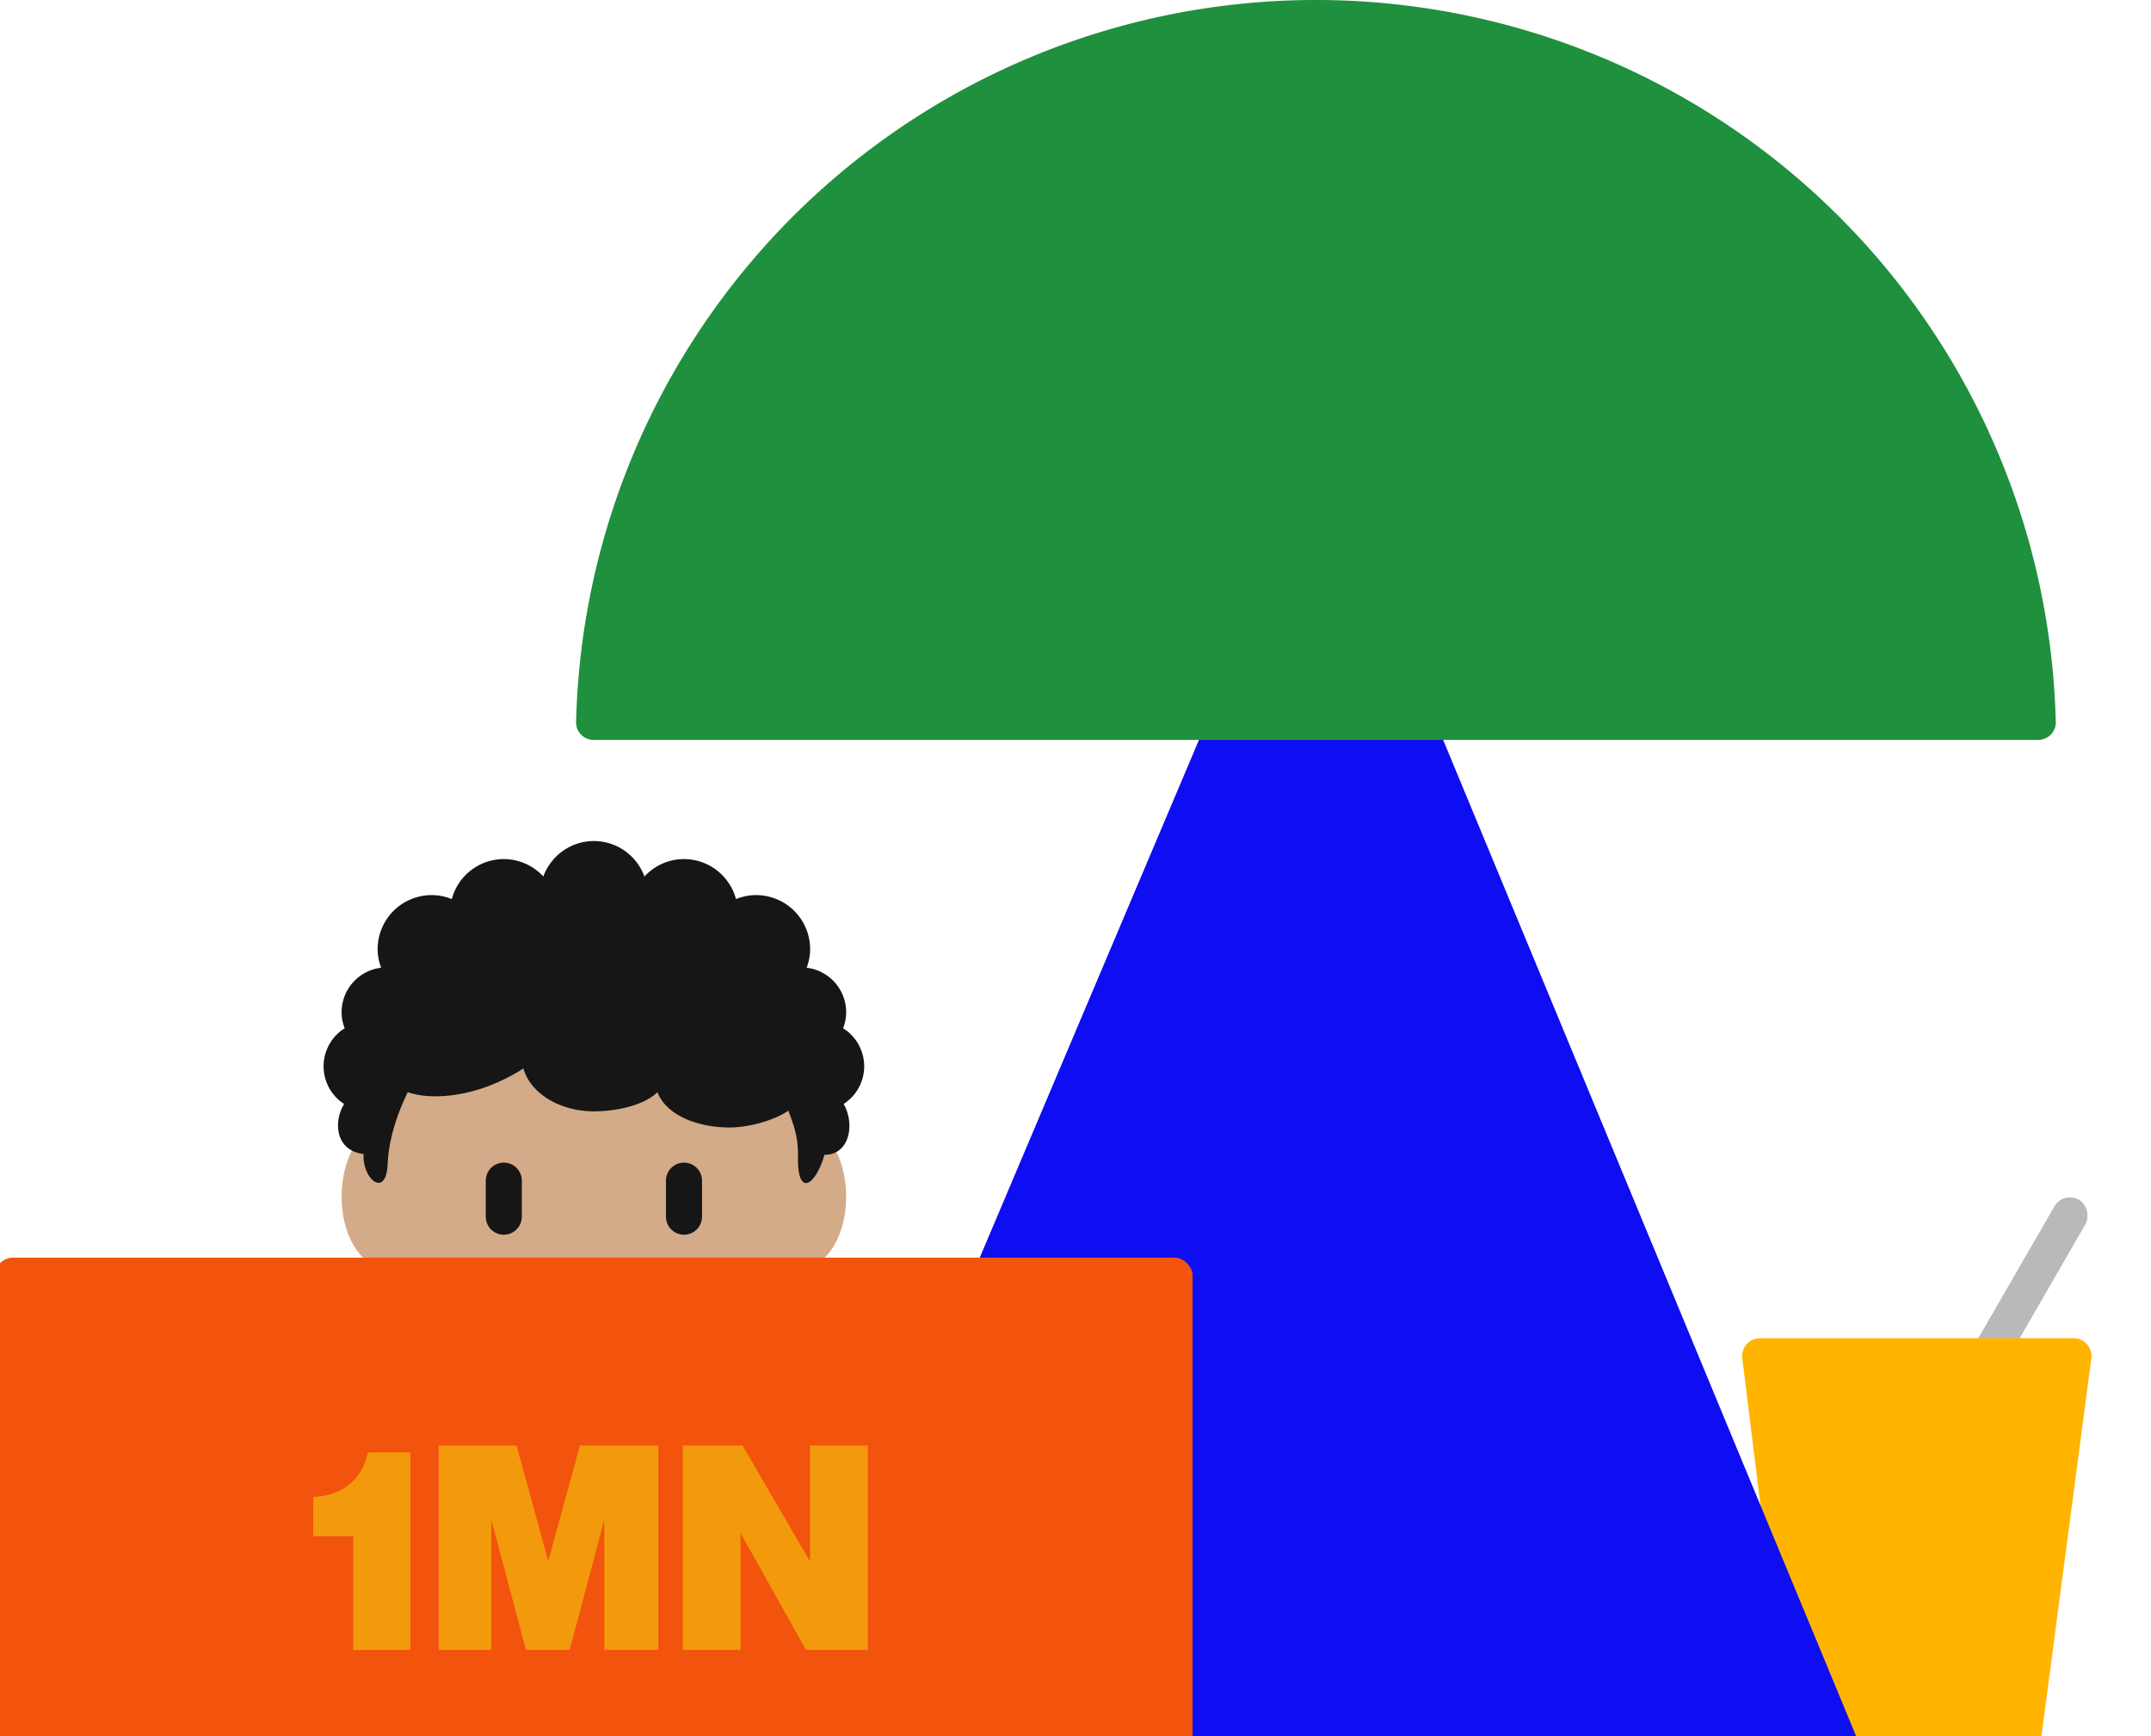
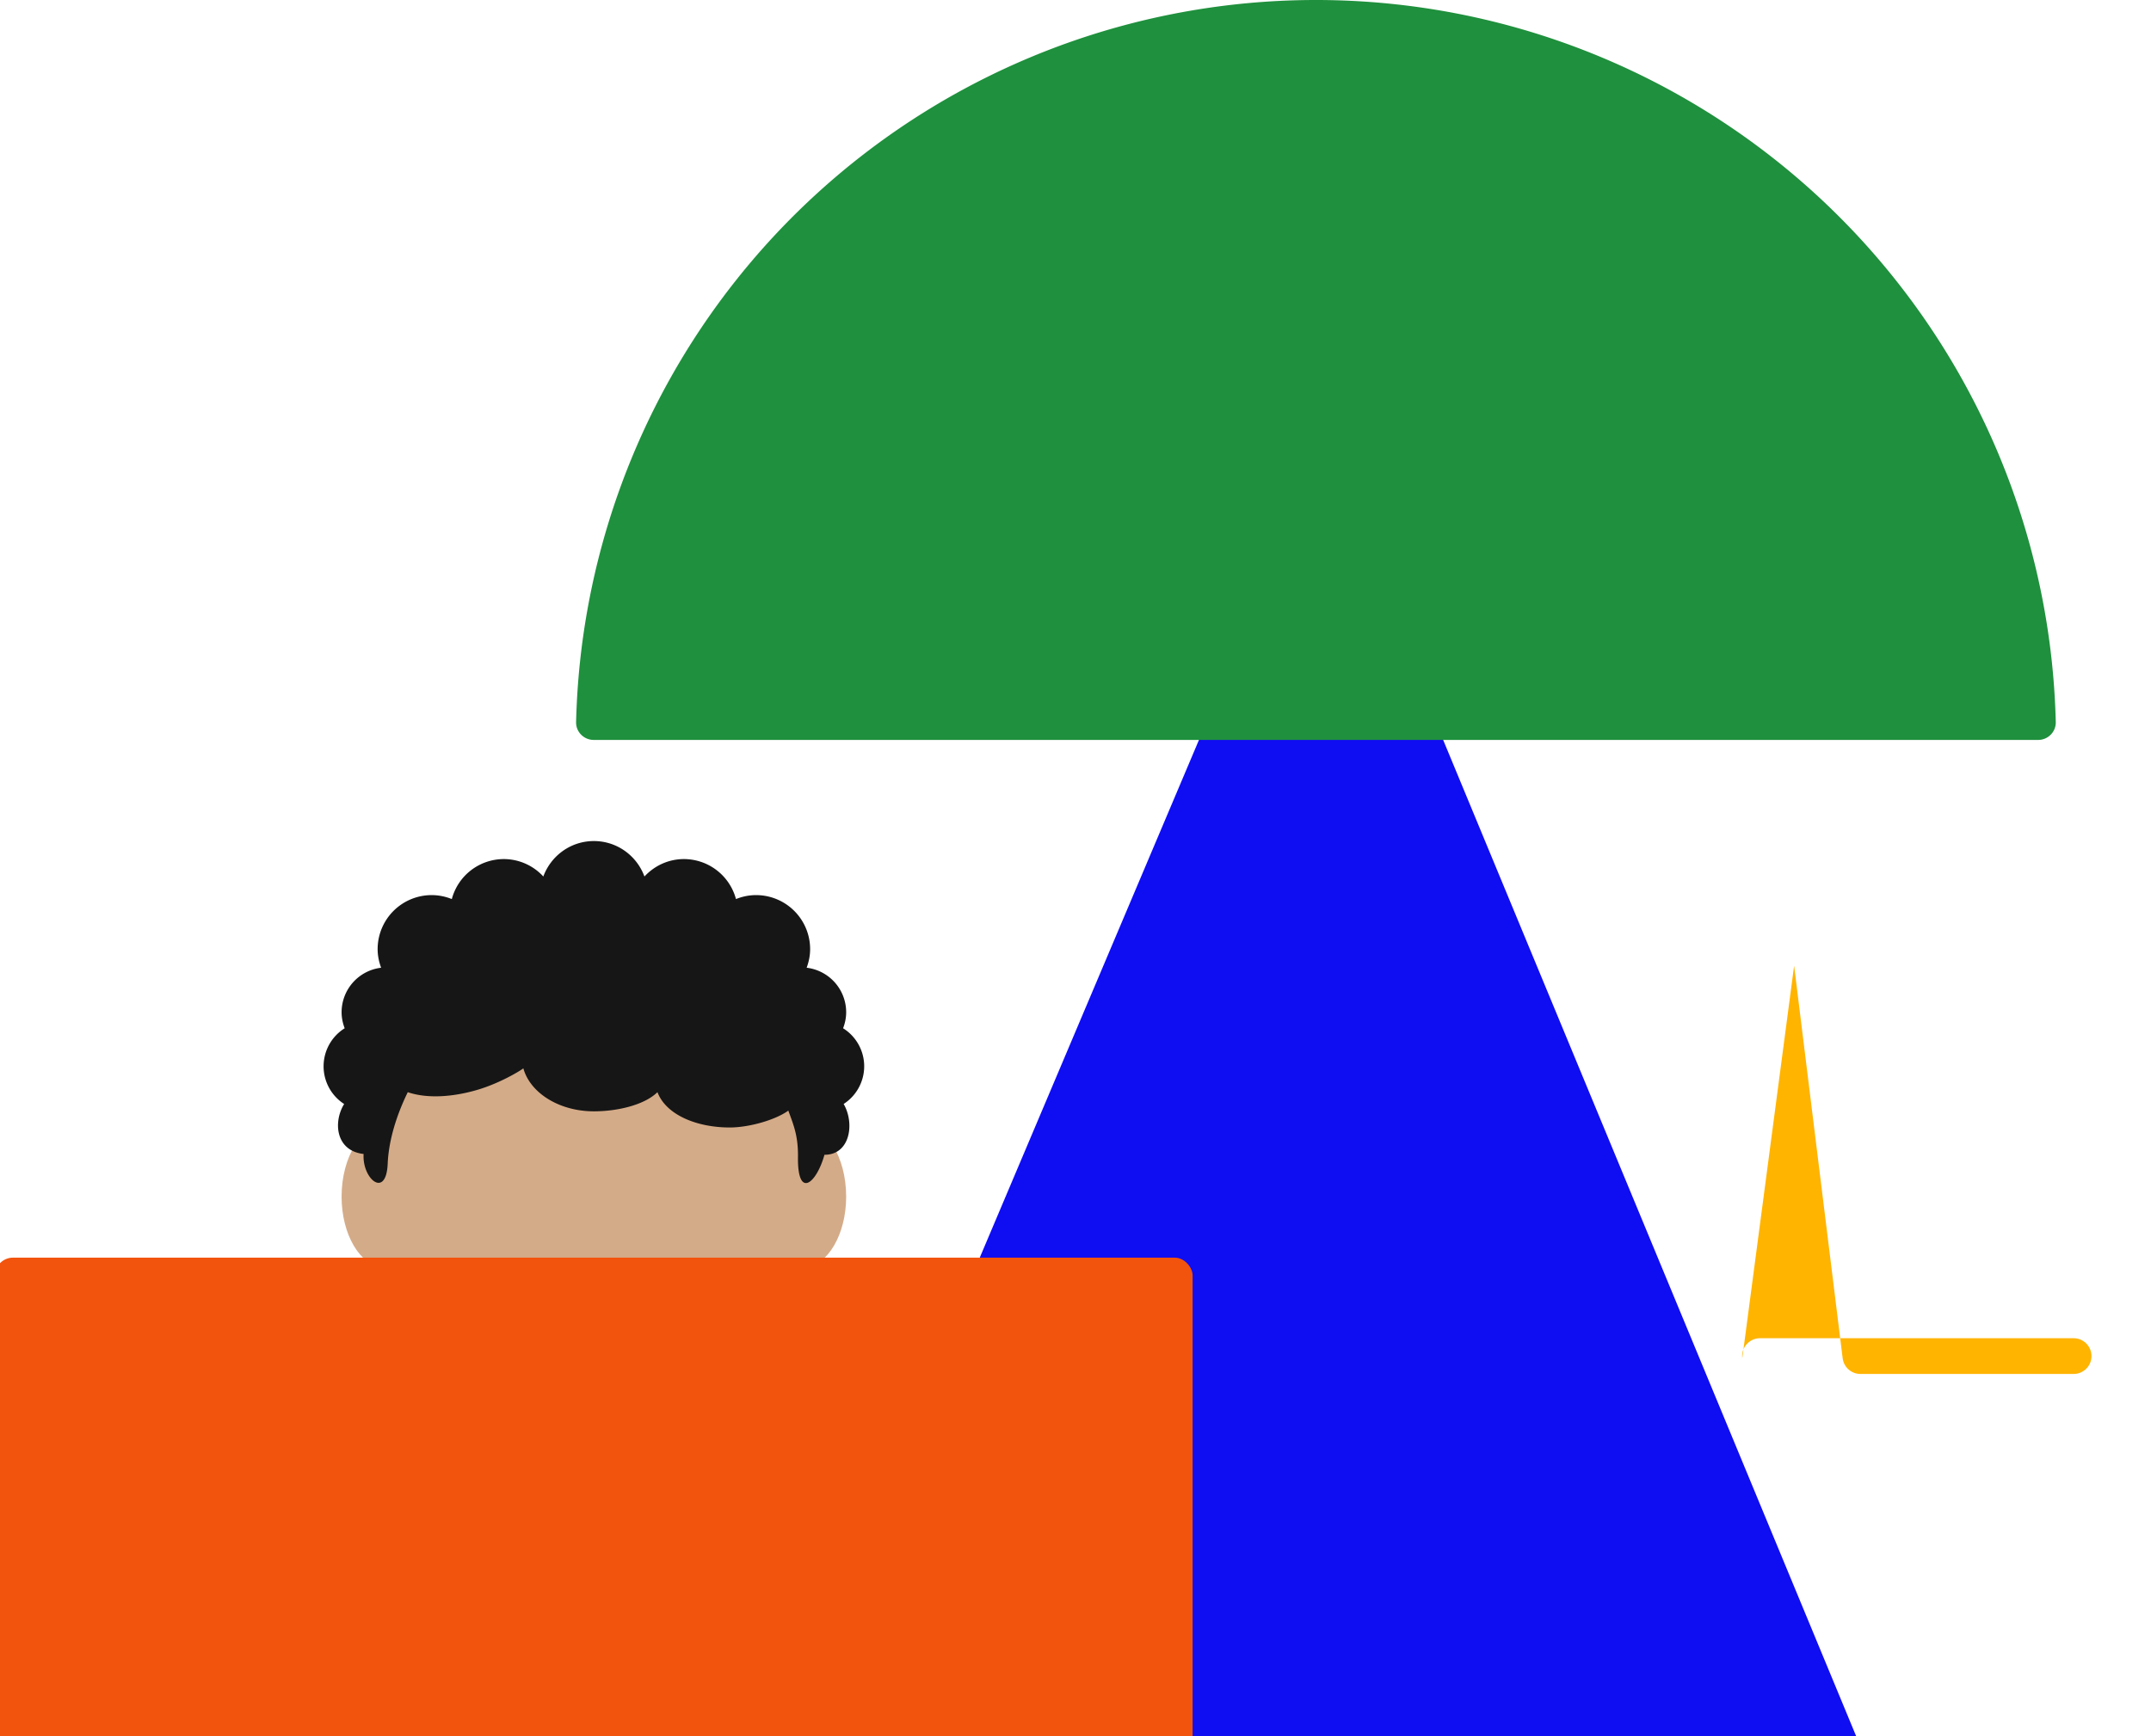
<svg xmlns="http://www.w3.org/2000/svg" width="1313" height="1060" fill="none">
  <g clip-path="url(#a)">
-     <rect width="21.861" height="137.069" x="1259.54" y="727" fill="#999" fill-opacity=".68" rx="10.909" transform="rotate(30 1259.54 727)" />
-     <path fill="#FFB400" d="M1063.51 829.248c-.8-6.507 4.27-12.248 10.83-12.248h191.42c6.59 0 11.68 5.802 10.82 12.337l-31.65 239.643c-.71 5.42-5.34 9.48-10.81 9.48h-130.16c-5.5 0-10.15-4.11-10.82-9.57l-29.63-239.642z" />
+     <path fill="#FFB400" d="M1063.51 829.248c-.8-6.507 4.27-12.248 10.83-12.248h191.42c6.59 0 11.68 5.802 10.82 12.337c-.71 5.42-5.34 9.48-10.81 9.48h-130.16c-5.5 0-10.15-4.11-10.82-9.57l-29.63-239.642z" />
    <path fill="#0F0DF2" d="m462.419 1088.21 334.609-790.404c3.772-8.911 16.419-8.864 20.124.076l327.618 790.408c2.97 7.18-2.31 15.08-10.08 15.08H472.465c-7.811 0-13.091-7.96-10.046-15.16z" />
    <path fill="#1F903D" d="M362.435 451.737c-6.025 0-10.923-4.886-10.777-10.909A451.741 451.741 0 0 1 976.135 34.386a451.796 451.796 0 0 1 146.555 97.924 451.664 451.664 0 0 1 97.92 146.554 451.672 451.672 0 0 1 34.26 161.964c.14 6.024-4.75 10.909-10.78 10.909H362.435z" />
    <path fill="#D4AB88" d="M516.508 730.546c0-24.299-12.309-44-27.5-44-.132 0-.231.055-.363.055-16.632-69.311-66.803-119.68-126.137-119.68s-109.516 50.38-126.137 119.68l-.363-.055c-15.191 0-27.5 19.701-27.5 44 0 23.177 11.231 41.965 25.454 43.67 13.453 73.139 65.835 115.83 128.546 115.83s115.093-42.691 128.535-115.83c14.234-1.705 25.465-20.493 25.465-43.67z" />
    <path fill="#161616" d="M527.516 650.975a27.396 27.396 0 0 0-12.881-23.21c1.166-3.047 1.881-6.325 1.881-9.79a27.389 27.389 0 0 0-24.123-27.159c1.298-3.553 2.123-7.337 2.123-11.341a33 33 0 0 0-33-33c-4.345 0-8.47.891-12.265 2.42a32.935 32.935 0 0 0-31.735-24.42c-9.57 0-18.106 4.136-24.134 10.637-4.642-12.606-16.654-21.637-30.866-21.637s-26.224 9.031-30.866 21.637a32.78 32.78 0 0 0-24.134-10.637 32.89 32.89 0 0 0-31.724 24.42 32.973 32.973 0 0 0-12.276-2.42 33 33 0 0 0-33 33c0 4.004.825 7.788 2.123 11.341a27.389 27.389 0 0 0-24.123 27.159c0 3.465.715 6.743 1.881 9.79a27.385 27.385 0 0 0-12.873 23.031 27.397 27.397 0 0 0 12.543 23.213c-6.743 10.912-5.269 28.556 11.88 30.514-.979 15.191 13.794 27.665 14.707 5.885.495-11.759 4.037-26.796 12.254-43.615 13.079 4.433 29.403 2.453 42.636-1.474 13.233-3.927 25.19-11.044 27.918-13.079 4.158 14.982 21.846 26.235 43.054 26.235 14.256 0 30.778-3.806 38.808-11.693 5.236 13.849 23.969 21.56 44.11 21.56 11.836 0 27.874-4.587 35.772-10.296 3.157 8.712 6.061 15.257 5.885 28.424-.341 25.828 11.275 16.104 16.17-1.474 15.631.099 18.623-19.118 11.715-31.009a27.392 27.392 0 0 0 12.54-23.012z" />
    <path fill="#C1694F" d="M362.542 852.824c-25.817 0-39.325-12.76-40.777-14.223a10.996 10.996 0 0 1-.11-15.554 10.996 10.996 0 0 1 15.554-.11c.561.517 8.866 7.887 25.333 7.887 16.709 0 25.003-7.59 25.355-7.909a11.11 11.11 0 0 1 15.488.319 10.937 10.937 0 0 1-.066 15.367c-1.452 1.463-14.96 14.223-40.777 14.223zm11-55h-22a11 11 0 0 1 0-22h22a11 11 0 0 1 0 22z" />
-     <path fill="#161616" d="M307.523 753.812a11 11 0 0 1-11-11v-22a11 11 0 0 1 22 0v22a11 11 0 0 1-11 11zm110 0a11 11 0 0 1-11-11v-22a11 11 0 0 1 22 0v22a11 11 0 0 1-11 11z" />
    <rect width="731" height="361" x="-3" y="767.812" fill="#F2530D" rx="10.909" />
-     <path fill="#F29A0B" d="M215.626 1007.31v-69.468h-24.437v-23.913c17.281-.698 29.848-10.299 33.339-27.23h26.008v120.611h-34.91zm52.177 0v-124.8h47.477l19.2 69.82h.349l19.201-69.82h47.826v124.8h-32.99v-78.195h-.349l-20.771 78.195H321.04l-20.771-78.195h-.349v78.195h-32.117zm148.98 0v-124.8h36.481l40.844 70.169h.349V882.51h35.259v124.8h-37.702l-39.623-70.69h-.349v70.69h-35.259z" />
  </g>
  <defs>
    <clipPath id="a">
      <path fill="#fff" d="M0 0h1313v1171H0z" />
    </clipPath>
  </defs>
</svg>